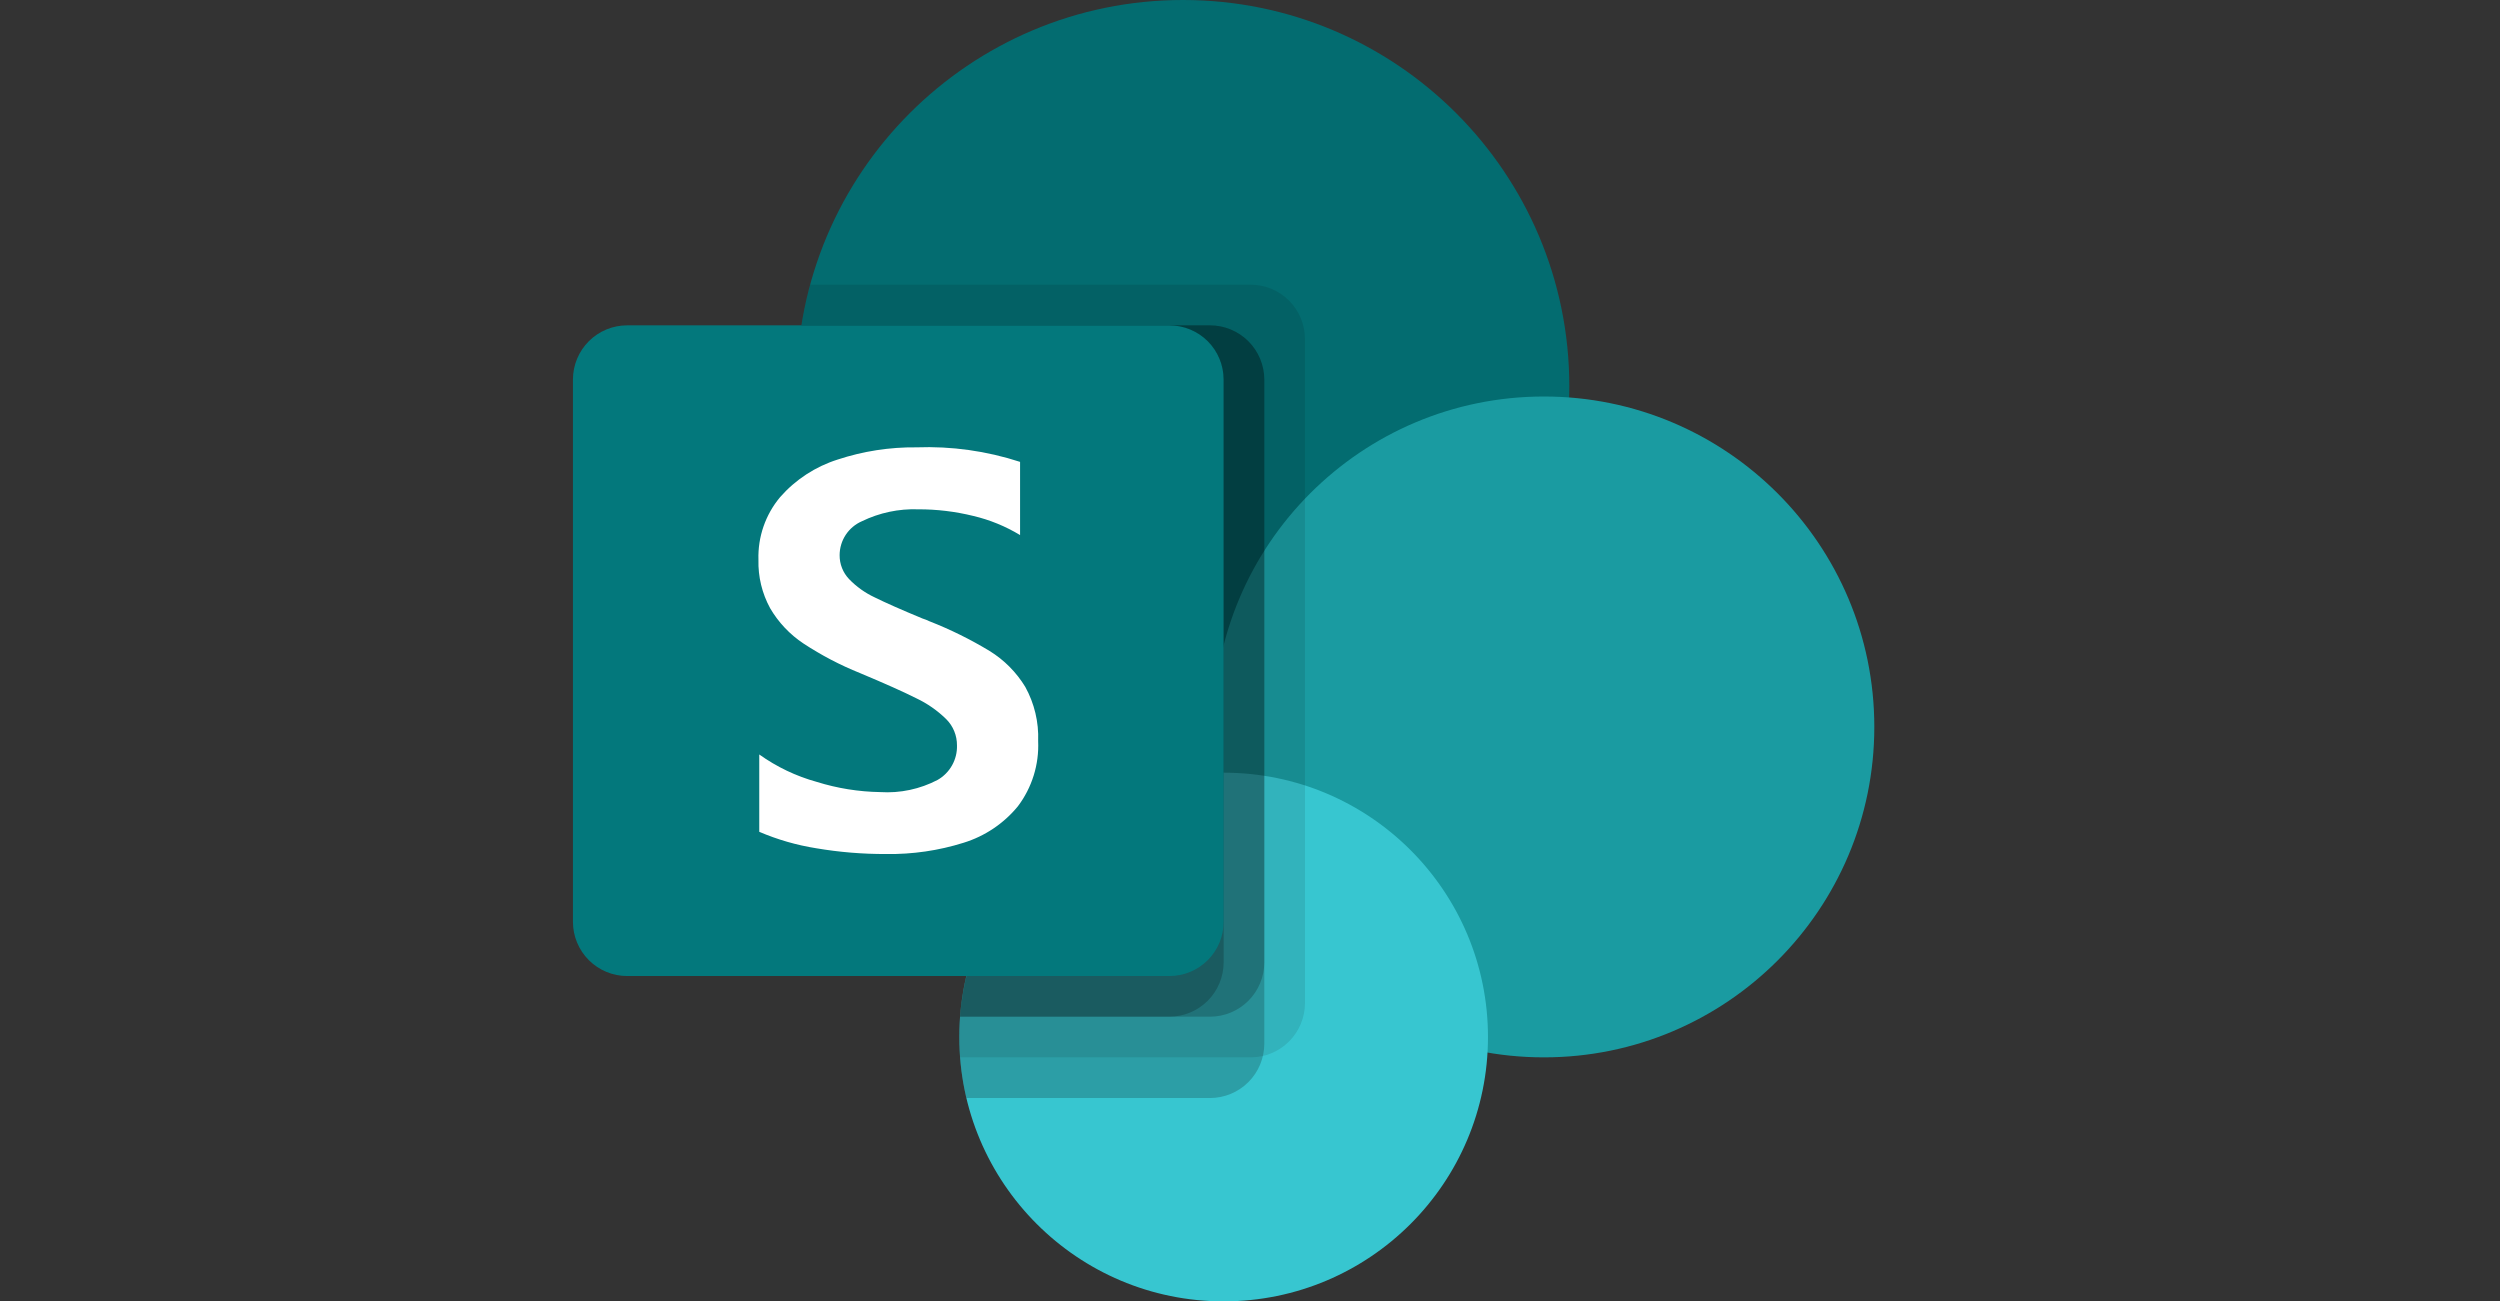
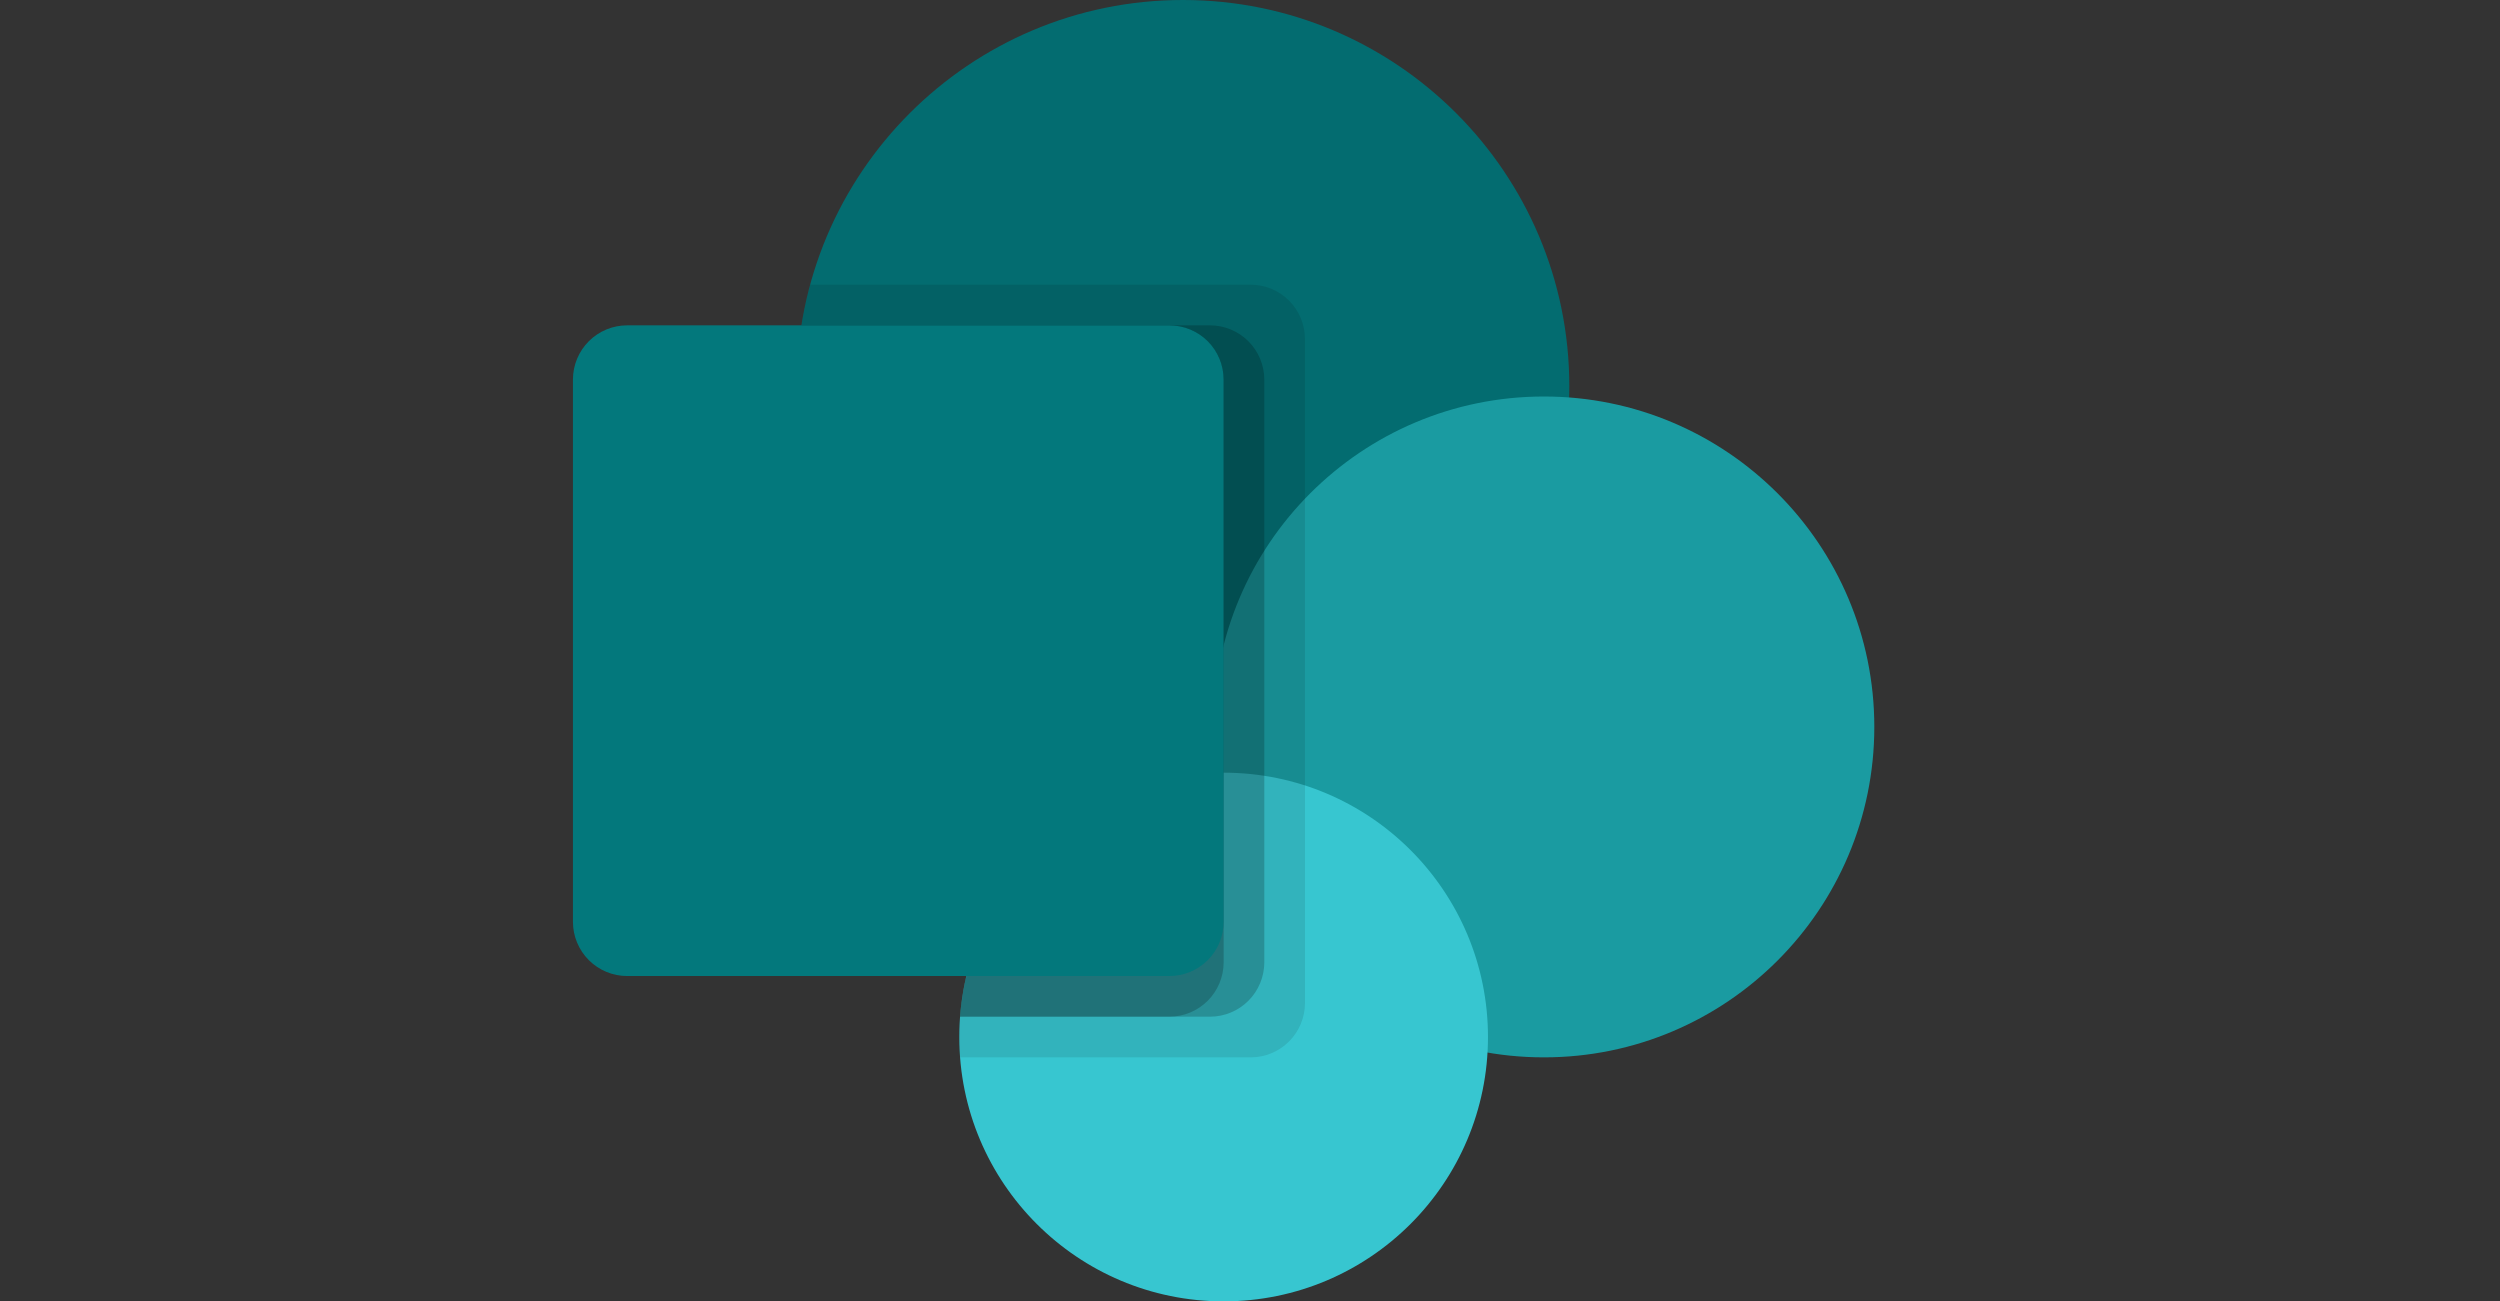
<svg xmlns="http://www.w3.org/2000/svg" width="146" height="76" viewBox="0 0 146 76" fill="none">
  <rect x="0" y="0" width="146" height="76" fill="#333333" stroke="none" />
  <g clip-path="url(#clip0_2867_11416)">
    <path d="M69.085 45.125C81.546 45.125 91.648 35.023 91.648 22.562C91.648 10.102 81.546 0 69.085 0C56.624 0 46.523 10.102 46.523 22.562C46.523 35.023 56.624 45.125 69.085 45.125Z" fill="#036C70" />
    <path d="M90.164 61.75C100.821 61.75 109.46 53.111 109.46 42.453C109.46 31.796 100.821 23.156 90.164 23.156C79.506 23.156 70.867 31.796 70.867 42.453C70.867 53.111 79.506 61.75 90.164 61.75Z" fill="#1A9BA1" />
    <path d="M71.46 76C79.986 76 86.898 69.088 86.898 60.562C86.898 52.037 79.986 45.125 71.46 45.125C62.935 45.125 56.023 52.037 56.023 60.562C56.023 69.088 62.935 76 71.46 76Z" fill="#37C6D0" />
    <path opacity="0.1" d="M73.045 16.625H47.314C46.404 19.972 46.277 23.484 46.944 26.888C47.611 30.292 49.053 33.497 51.159 36.254C53.265 39.01 55.977 41.244 59.086 42.783C62.195 44.321 65.617 45.123 69.085 45.125C69.743 45.125 70.394 45.094 71.04 45.039L71.052 45.13C67.03 45.236 63.208 46.909 60.401 49.791C57.594 52.674 56.023 56.539 56.023 60.562C56.023 60.962 56.038 61.357 56.068 61.75H73.045C73.883 61.748 74.687 61.413 75.28 60.82C75.874 60.227 76.208 59.423 76.21 58.584V19.791C76.208 18.952 75.874 18.148 75.28 17.555C74.687 16.962 73.883 16.628 73.045 16.625Z" fill="black" />
-     <path opacity="0.2" d="M70.67 19H46.801C46.288 22.223 46.479 25.52 47.363 28.662C48.247 31.804 49.801 34.717 51.919 37.201C54.038 39.684 56.669 41.679 59.633 43.047C62.597 44.415 65.822 45.124 69.086 45.125C69.743 45.125 70.394 45.094 71.04 45.039L71.052 45.13C68.758 45.192 66.506 45.765 64.46 46.807C62.415 47.849 60.627 49.333 59.228 51.152C57.828 52.971 56.851 55.08 56.368 57.324C55.885 59.568 55.909 61.891 56.436 64.125H70.67C71.509 64.123 72.312 63.788 72.906 63.195C73.499 62.602 73.833 61.798 73.836 60.959V22.166C73.833 21.327 73.499 20.523 72.906 19.93C72.312 19.337 71.509 19.003 70.67 19Z" fill="black" />
    <path opacity="0.2" d="M70.67 19H46.801C46.288 22.223 46.479 25.52 47.363 28.662C48.247 31.804 49.801 34.717 51.919 37.201C54.038 39.684 56.669 41.679 59.633 43.047C62.597 44.415 65.822 45.124 69.086 45.125C69.743 45.125 70.394 45.094 71.04 45.039L71.052 45.13C67.235 45.23 63.59 46.742 60.822 49.373C58.054 52.004 56.359 55.568 56.066 59.375H70.67C71.509 59.373 72.312 59.038 72.906 58.445C73.499 57.852 73.833 57.048 73.836 56.209V22.166C73.833 21.327 73.499 20.523 72.906 19.93C72.312 19.337 71.509 19.003 70.67 19Z" fill="black" />
    <path opacity="0.2" d="M68.295 19H46.801C46.288 22.223 46.479 25.52 47.363 28.662C48.247 31.804 49.801 34.717 51.919 37.201C54.038 39.684 56.669 41.679 59.633 43.047C62.597 44.415 65.822 45.124 69.086 45.125C69.743 45.125 70.394 45.094 71.04 45.039L71.052 45.13C67.235 45.23 63.59 46.742 60.822 49.373C58.054 52.004 56.359 55.568 56.066 59.375H68.295C69.134 59.373 69.937 59.038 70.531 58.445C71.124 57.852 71.458 57.048 71.461 56.209V22.166C71.458 21.327 71.124 20.523 70.531 19.93C69.937 19.337 69.134 19.003 68.295 19Z" fill="black" />
    <path d="M36.626 19H68.295C69.134 19 69.939 19.334 70.533 19.927C71.127 20.521 71.46 21.326 71.46 22.166V53.834C71.46 54.674 71.127 55.479 70.533 56.073C69.939 56.666 69.134 57 68.295 57H36.626C35.787 57 34.981 56.666 34.388 56.073C33.794 55.479 33.46 54.674 33.46 53.834V22.166C33.46 21.326 33.794 20.521 34.388 19.927C34.981 19.334 35.787 19 36.626 19Z" fill="#03787C" />
-     <path d="M46.927 37.584C46.127 37.054 45.459 36.347 44.975 35.518C44.503 34.652 44.268 33.678 44.293 32.692C44.252 31.358 44.702 30.055 45.559 29.032C46.458 28.007 47.622 27.248 48.922 26.837C50.404 26.349 51.957 26.108 53.518 26.125C55.57 26.049 57.619 26.337 59.572 26.973V31.248C58.723 30.734 57.799 30.356 56.833 30.129C55.785 29.871 54.709 29.742 53.629 29.744C52.492 29.703 51.361 29.942 50.337 30.44C49.951 30.607 49.622 30.884 49.39 31.235C49.159 31.586 49.035 31.998 49.034 32.419C49.029 32.94 49.227 33.443 49.587 33.82C50.014 34.263 50.519 34.623 51.076 34.884C51.7 35.194 52.631 35.606 53.869 36.119C54.007 36.162 54.141 36.215 54.27 36.278C55.492 36.756 56.67 37.338 57.793 38.017C58.643 38.541 59.357 39.26 59.876 40.114C60.409 41.08 60.67 42.174 60.628 43.277C60.689 44.647 60.27 45.995 59.443 47.089C58.618 48.094 57.516 48.834 56.273 49.217C54.812 49.676 53.287 49.898 51.755 49.875C50.385 49.88 49.017 49.768 47.666 49.538C46.522 49.356 45.405 49.034 44.341 48.578V44.061C45.359 44.788 46.497 45.331 47.704 45.664C48.902 46.038 50.148 46.238 51.404 46.258C52.567 46.332 53.727 46.086 54.76 45.545C55.112 45.343 55.403 45.049 55.601 44.695C55.8 44.341 55.899 43.94 55.888 43.534C55.89 43.248 55.836 42.965 55.727 42.7C55.619 42.436 55.459 42.196 55.256 41.995C54.746 41.495 54.156 41.084 53.511 40.779C52.768 40.405 51.671 39.914 50.219 39.306C49.067 38.843 47.964 38.266 46.927 37.584Z" fill="white" />
  </g>
  <defs>
    <clipPath id="clip0_2867_11416">
      <rect width="76.613" height="76" fill="white" transform="translate(33)" />
    </clipPath>
  </defs>
</svg>